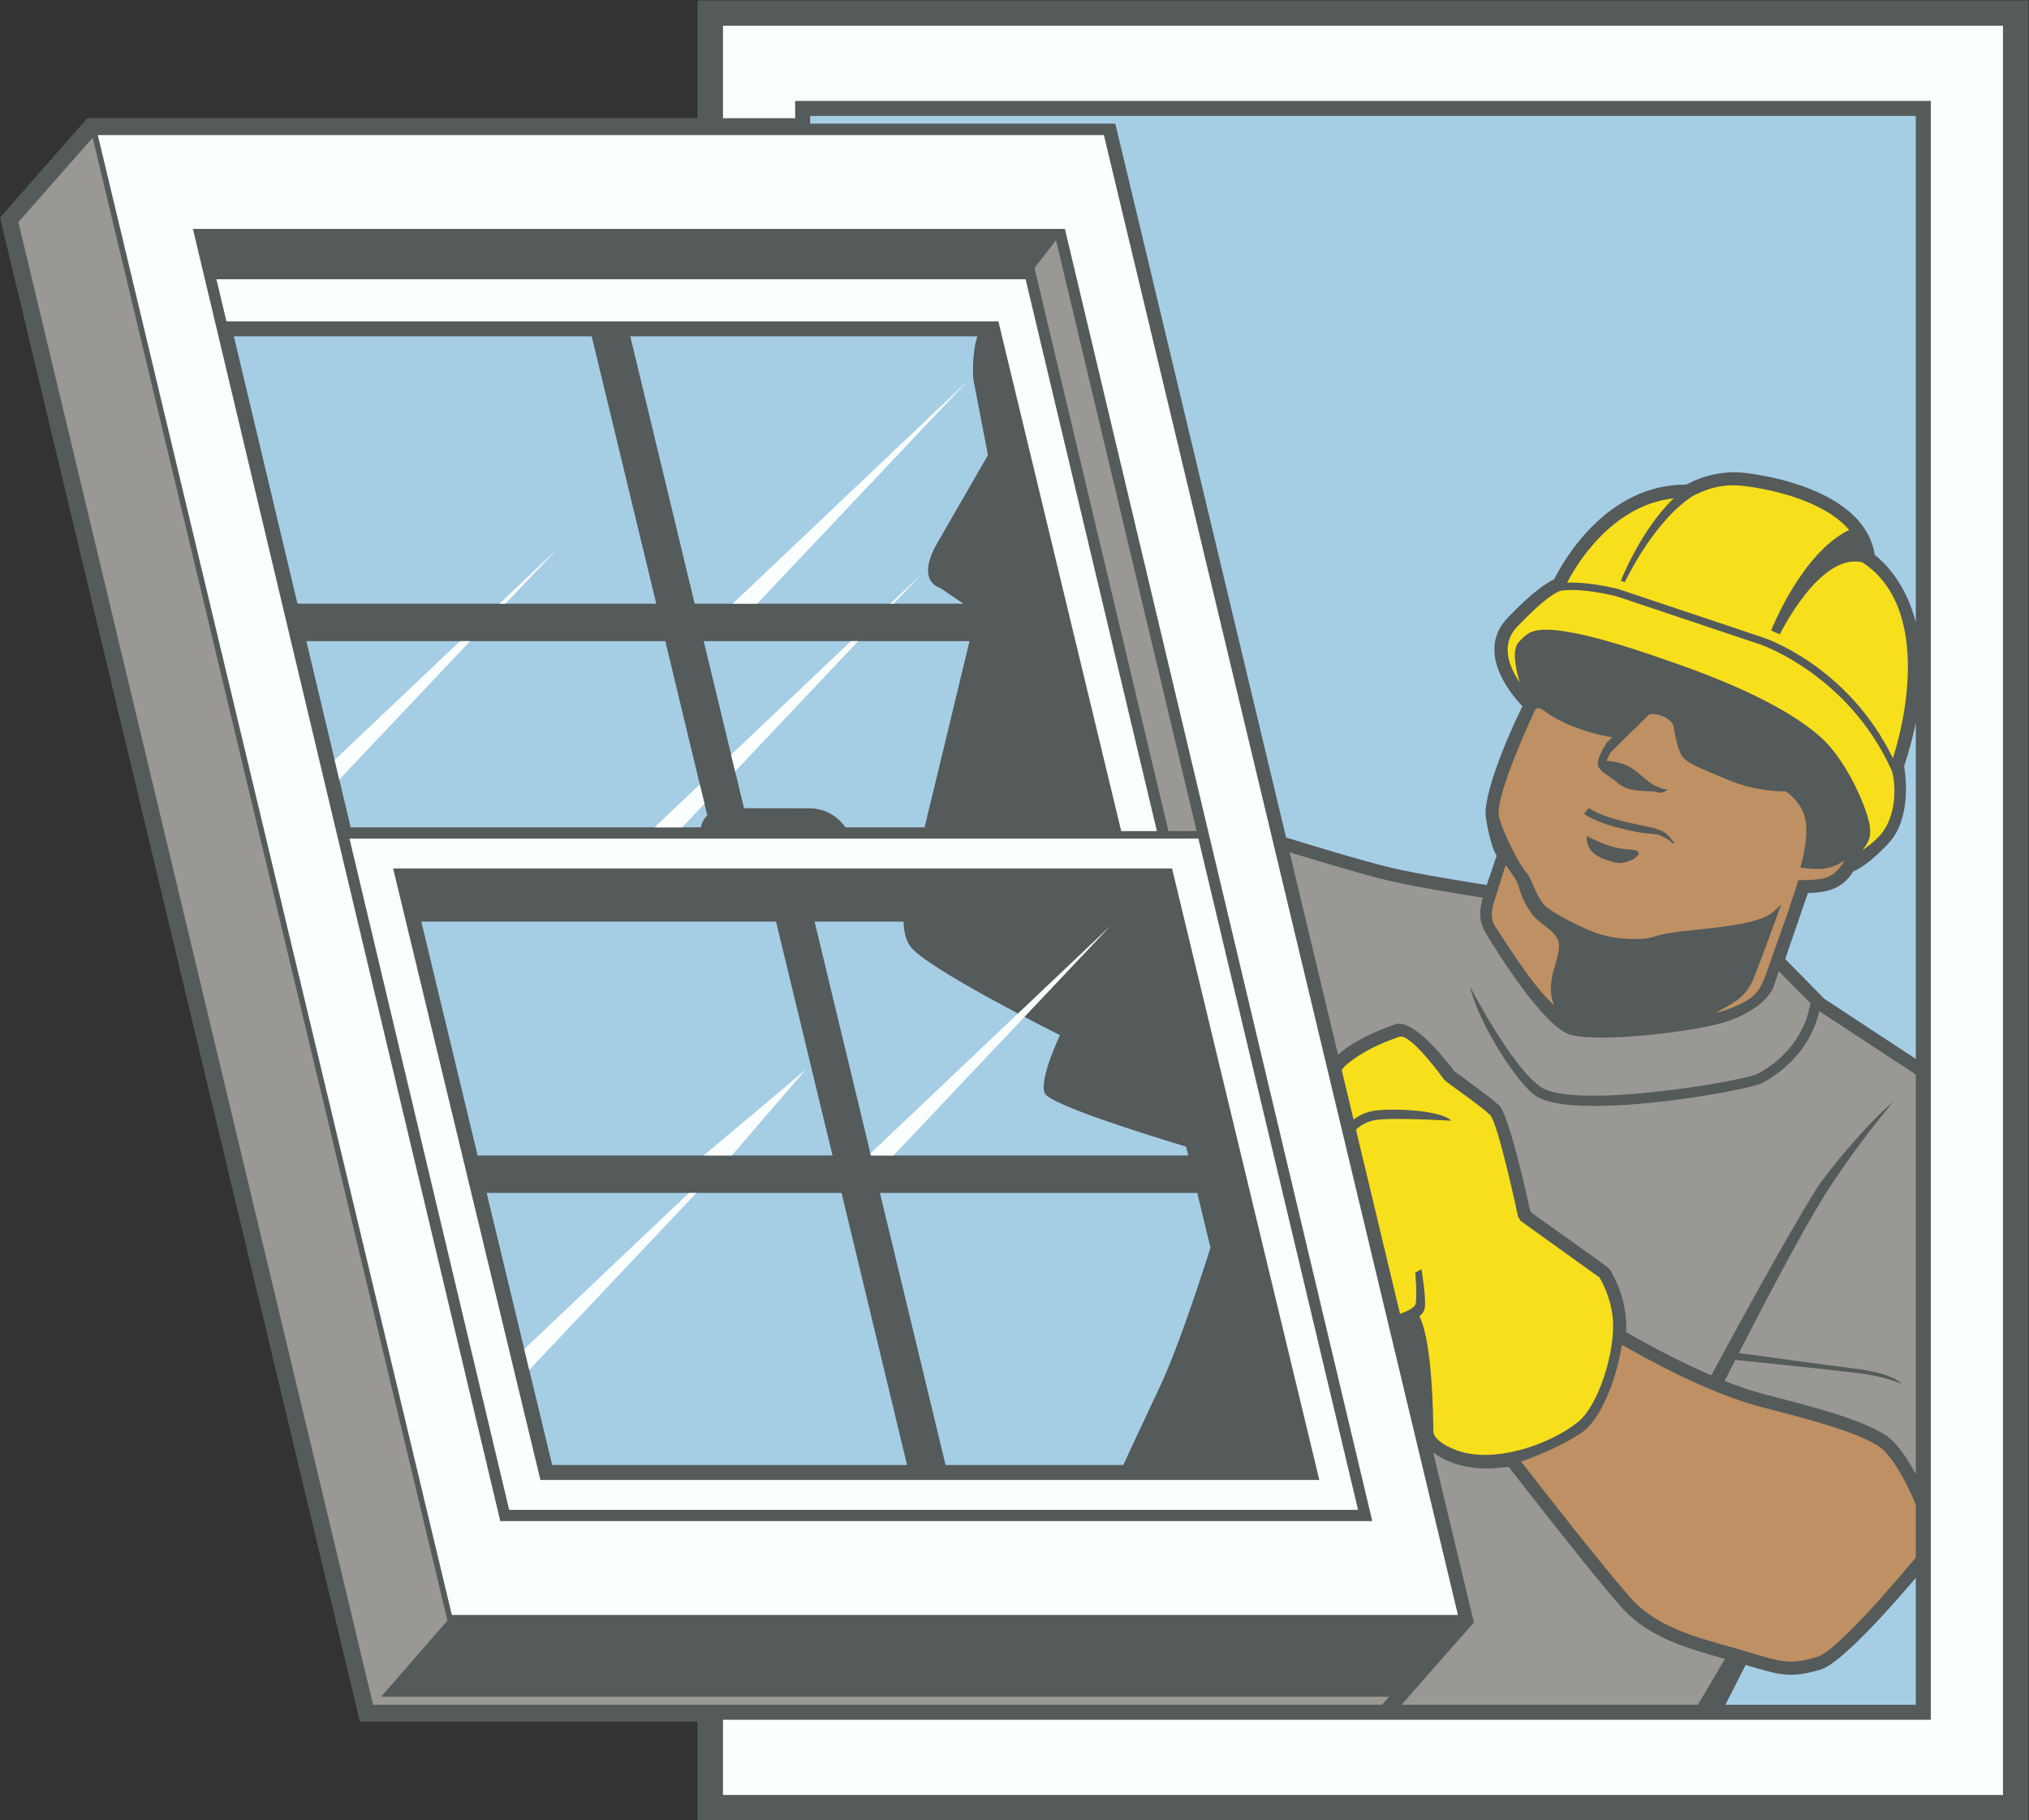
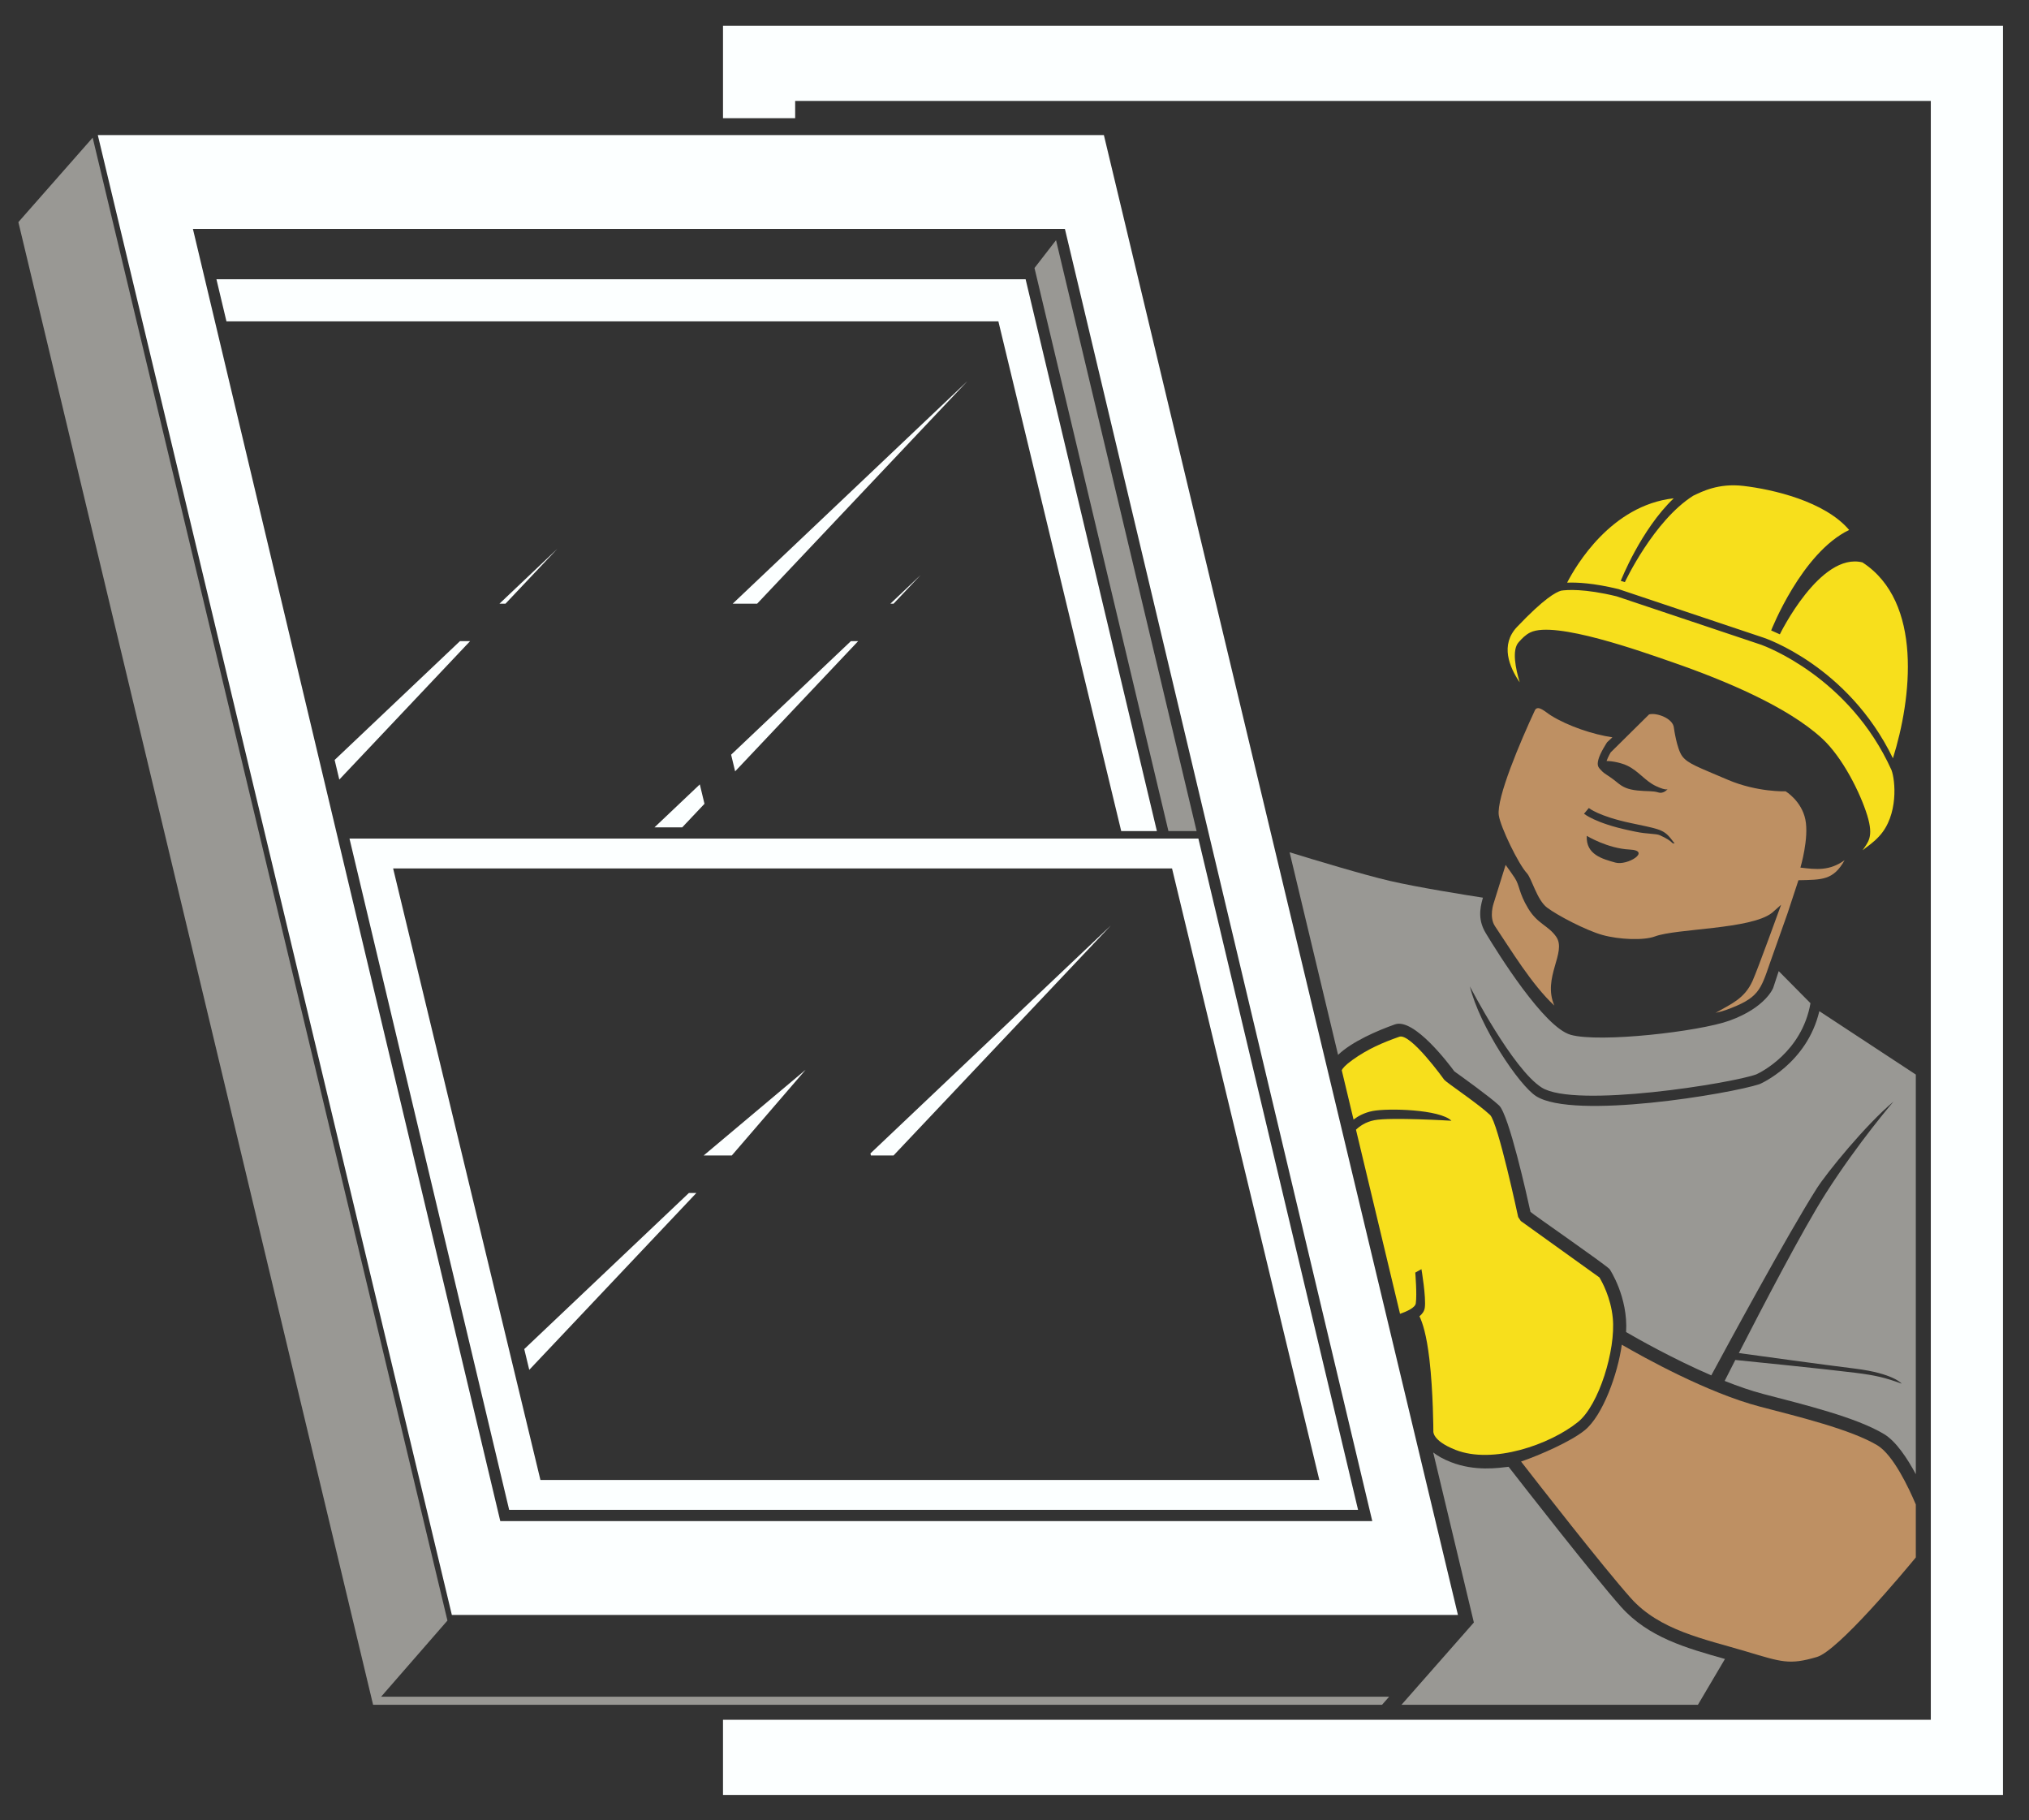
<svg xmlns="http://www.w3.org/2000/svg" viewBox="0 0 851.907 764.093" height="764.093" width="851.907" xml:space="preserve" id="svg2" version="1.1">
  <rect x="0" y="0" width="851.907" height="764.093" fill="#333333" stroke="none" />
  <defs id="defs6" />
  <g transform="matrix(1.333,0,0,-1.333,0,764.093)" id="g10">
    <g transform="scale(0.1)" id="g12">
-       <path id="path14" style="fill:#555a5a;fill-opacity:1;fill-rule:evenodd;stroke:none" d="M 2250.04,5730.69 H 6389.3 V 0 C 4991.84,0 3594.38,0 2196.91,0 V 310.496 H 1133.47 L 0,5047.21 275.059,5359.84 H 2196.91 v 370.85 h 53.13 v 0" />
      <path id="path16" style="fill:#fcffff;fill-opacity:1;fill-rule:evenodd;stroke:none" d="M 308.086,5306.71 H 3476.99 L 4592.15,646.563 H 1423.24 L 308.086,5306.71 Z M 3531.6,3114.94 h 112.33 L 3230.45,4852.73 H 681.734 l 31.559,-132.62 H 3144.69 L 3531.6,3114.94 Z m 243.05,-23.61 H 1100.82 L 1603.75,977.52 H 4277.58 L 3774.65,3091.33 Z M 1260.69,2997.27 H 3691.66 L 4155.61,1071.56 H 1702.23 l -463.95,1925.71 h 22.41 z M 3354.24,5011.18 4322.38,942.09 H 1575.79 L 607.641,5011.18 H 3354.24 v 0" />
      <path id="path18" style="fill:#fcffff;fill-opacity:1;fill-rule:evenodd;stroke:none" d="M 2277.28,5651.02 H 6308.93 V 79.676 H 2277.28 V 316.395 c 1268.11,0 2536.24,0 3804.34,0 V 5414.3 H 2504.58 v -54.46 h -227.3 v 291.18 0" />
      <path id="path20" style="fill:#999894;fill-opacity:1;fill-rule:evenodd;stroke:none" d="m 5348.07,363.633 h -933.66 l 227.97,259.109 -128.12,535.468 c 13.47,-10.49 31.38,-20.88 55.19,-30.24 76.6,-30.15 150.28,-18.51 182.31,-14.94 43.08,-55.39 268.42,-344.495 353.71,-440.44 86.37,-97.168 206.33,-130.395 327.77,-164.738 L 5348.07,363.633 Z M 6034.39,2348.26 V 1089.7 c -27.01,50.36 -62.46,103.82 -100.11,126.4 -88.62,53.17 -251.04,92.42 -380.26,126.22 -38.77,10.14 -80.25,24.59 -121.73,41.16 7.28,14.4 18.88,37.3 33.57,66.02 56.6,-5.69 278.26,-28.05 376.37,-40.2 66.48,-8.23 94.45,-15.26 147.71,-34.41 -0.08,0.1 -26.21,32.37 -147.07,47.32 -99.33,12.3 -300.16,39.93 -365.9,49.02 72.6,141.66 201.66,389.42 272.95,501.43 102.58,161.22 213.81,290.01 214.14,290.38 -88.55,-73.89 -211.01,-225.23 -241.42,-273 -92.95,-146.09 -291.37,-512.77 -332.48,-589.06 -120.78,52.09 -233.38,115.99 -268.32,136.31 6.7,110.31 -51.41,197.48 -51.59,197.75 -10.41,13.2 -246.54,176.13 -249.66,180.89 -10.51,48.25 -67.72,305.45 -98.73,334.92 -27.76,26.36 -123.4,94.91 -141.06,107.51 -15.92,21.72 -126.8,169.15 -186.99,147.91 -54.63,-19.29 -135.47,-53.97 -179.16,-96.09 l -152.68,638.05 c 73.83,-22.72 233.15,-70.98 315.49,-90.05 90.04,-20.84 240.72,-44.75 293.44,-52.89 -11.13,-37.65 -14.67,-72.68 9.22,-112.16 37.48,-62 182.69,-295.77 266.99,-319.62 91.13,-25.8 404.67,10.01 500.68,44.68 113.87,41.11 137.31,102.83 137.37,103.01 l 17.4,52.81 100.04,-101.07 c -26.99,-154.26 -157.39,-217.97 -170.39,-223.98 -73.6,-27.58 -571.49,-108.26 -676.47,-41.46 -91.35,58.13 -225.6,317.79 -225.99,318.52 30.95,-126.27 154.86,-311.57 208.63,-345.79 118.32,-75.29 613.03,7.56 703.92,37.94 2.19,0.74 149.16,64.3 188.19,229.73 l 303.9,-199.64 v 0" />
      <path id="path22" style="fill:#f7df1c;fill-opacity:1;fill-rule:evenodd;stroke:none" d="m 5962.3,3344.23 c 58.95,187.49 94.97,492.8 -95.99,616.85 -133.15,33.37 -259.81,-225.71 -260.2,-226.53 l -27.32,12.25 c 0.35,0.76 95.55,244.12 245.64,316.43 -76.72,90.39 -240.72,127.9 -332.89,138.68 -79.39,9.28 -130.68,-17.94 -158.1,-30.78 -124.83,-78.77 -215.14,-271.54 -215.45,-272.21 l -12.95,3.95 c 0.29,0.61 63.03,160.94 166.85,260.04 -197.07,-21.93 -308.24,-212.17 -335.8,-265.67 30.37,1.31 83.29,-1.1 162.04,-20.3 l 457.36,-153.16 c 0.82,-0.31 265.25,-87.65 406.81,-379.55 z M 4584.47,1166.38 c -74.61,29.35 -69.74,58.89 -69.74,58.98 0.04,0.57 -0.32,123.65 -12.39,226.29 -9.14,77.75 -21.48,114.68 -31.34,135.5 8.65,6.97 15.19,15.73 16.75,26.65 4.65,32.65 -10.48,121.38 -10.52,121.62 l -19.46,-10.79 c 0.02,-0.24 5.84,-67.66 1.66,-96.99 -1.97,-13.79 -29.16,-25.76 -49.64,-32.88 l -138.75,579.82 c 10.8,10.44 29.82,24.47 57.85,29.92 51.34,9.98 242.28,-1.67 242.83,-1.71 -36.17,35.95 -199.24,40.2 -248.36,30.65 -25.76,-5.01 -45.68,-16.02 -59.98,-26.88 l -37.17,155.32 c 2.29,5.17 9.9,15.38 34.4,32.88 47.53,33.95 94,53.93 146.93,72.6 35.49,12.52 141.35,-135.31 141.64,-135.73 8.01,-9.37 108.44,-76.6 144.26,-110.63 24.82,-23.58 88.3,-320.56 88.47,-321.41 l 8.17,-12.43 247.62,-177.71 c 7.75,-12.68 35.95,-62.72 42.22,-128.15 9.63,-100.4 -43.81,-273.89 -109.22,-326.84 -88.96,-72.03 -269.12,-134.16 -386.23,-88.08 z m 1282.46,1888.28 c 13.7,11.54 31.06,21.45 51.8,43.73 61.88,66.45 51.11,177.7 38.95,208.99 -132.39,292.82 -399.05,390.16 -410.02,394.22 l -455.59,152.6 c -102.54,24.93 -157.21,20.61 -175.16,17.84 -16.79,-5.27 -52.01,-23.21 -138.41,-113.96 -53.81,-56.51 -24.61,-126.73 8.26,-174.71 -12.83,42.29 -25.24,101.65 -3.52,126.08 11.21,12.6 21.74,23.66 37.01,31.13 77.31,37.81 352.62,-61.02 444.24,-92.69 173.3,-59.92 366.1,-141.89 473.97,-240.62 65.31,-59.76 121.09,-172.31 142.79,-242.39 21.68,-70.11 1.82,-84.74 -14.32,-110.22 v 0" />
      <path id="path24" style="fill:#be9063;fill-opacity:1;fill-rule:evenodd;stroke:none" d="m 4809.24,2982.46 c 15.51,-16.6 31.56,-84.12 63.65,-108.46 32.11,-24.36 122.87,-71.95 174.88,-86.34 52.03,-14.4 129.52,-17.71 164.93,-4.43 67.55,25.33 301.68,21.88 368.59,74.16 l 28.79,25.46 c 0,0 -72.52,-200.58 -89.67,-239.08 -25.45,-57.19 -68.36,-73.48 -116.7,-101.17 12.89,2.82 23.79,5.77 32.19,8.79 104.08,37.58 109.06,61.72 139.71,150 l 54.57,154.05 34.51,104.72 c 75.06,1.67 109.8,-0.21 145.45,63.11 -47.41,-34.02 -88.79,-29.47 -139.2,-23.32 0,0 27.67,92.98 15.51,151.64 -12.19,58.66 -62,88.55 -62,88.55 0,0 -89.66,-3.32 -182.63,36.52 -92.97,39.85 -125.08,50.37 -142.8,73.61 -17.69,23.25 -26.56,89.66 -26.56,89.66 -2.42,30.3 -55.39,48.86 -78.18,42.41 l -121.06,-119.63 c 0,0 -7.91,-13.39 -12.91,-27.09 19.55,-0.04 47.37,-6.16 65.49,-14.8 35.96,-17.16 55.88,-48.15 90.2,-64.2 34.31,-16.05 37.09,-8.85 37.09,-8.85 0,0 -12.19,-16.61 -29.89,-11.07 -17.71,5.53 -34.88,2.76 -65.86,6.09 -30.99,3.31 -46.48,11.07 -63.08,24.9 -14.53,12.1 -30.47,22.54 -34.22,24.97 l -0.2,0.13 -0.05,0.03 -0.12,0.07 -0.14,0.09 -0.12,0.07 -0.07,0.06 -0.08,0.04 -0.04,0.02 -0.02,0.01 c -5.06,3.27 -9.36,6.45 -11.99,9.2 -11.62,12.17 -18.26,16.05 -12.72,37.63 5.53,21.59 27.66,54.79 27.66,54.79 l 16.58,15.4 c -60.82,9 -138.89,34.9 -193.1,68.47 -17.6,10.89 -40.3,33.9 -50.4,17.94 -46.93,-100.59 -122.16,-277.74 -114.37,-332.02 5.31,-37.04 61.78,-153.63 88.38,-182.13 z M 6034.39,994.324 V 827.598 c -38.28,-46.418 -244.57,-293.606 -311.28,-313.371 -87.45,-25.899 -110.92,-16.094 -224.44,17.714 -131.15,39.067 -271.6,65.95 -362.38,168.086 -88.99,100.118 -292.38,361.383 -345.27,429.523 57.81,19.93 155.72,62.34 200.44,98.54 57.19,46.29 104.4,178.37 116.82,269.47 68.99,-39.94 270.14,-151.88 435.41,-195.1 121.47,-31.77 286.58,-71.99 369.45,-121.71 50.38,-30.22 99.5,-134.98 121.25,-186.426 z M 5004.43,3187.61 c 0.08,-0.07 30.77,-25.8 131.64,-47.25 l 19.52,-4.13 c 40.46,-8.53 61.58,-12.98 76.62,-19.83 17.83,-8.11 25.43,-18.1 41.29,-38.95 l 1.05,-1.37 c -12.44,-0.64 -0.7,5 -46.21,25.71 -12.68,5.77 -38.81,3.21 -77.62,11.4 l -19.53,4.12 c -106.54,22.66 -141.74,52.18 -141.85,52.27 l 15.09,18.03 z m -6.48,-87.61 c 0,0 65.31,-39.85 135.04,-43.17 69.72,-3.32 -6.64,-52.03 -45.39,-40.95 -38.73,11.07 -92.97,24.35 -89.65,84.12 z m -255.59,-91.52 -37.75,-121.02 c 0,0 -15.2,-43.27 4.43,-72.32 47.8,-70.7 115.51,-183.78 186.78,-249.68 -38.42,88.56 39.92,167.12 5.86,216.66 -24.36,35.42 -58.67,39.85 -88.55,89.66 -29.89,49.81 -26.02,71.39 -42.06,95.74 -7.65,11.62 -18.96,27.51 -28.71,40.96 v 0" />
      <path id="path26" style="fill:#999894;fill-opacity:1;fill-rule:evenodd;stroke:none" d="m 4375.43,388.973 -22.29,-25.34 H 1175.16 L 57.887,5032.64 291.891,5298.61 1407.71,635.664 l 1.64,-6.816 -208.96,-239.875 H 4375.43 Z M 3680.31,3114.94 h 88.71 l -442.73,1860.82 -67.87,-87.61 421.89,-1773.21 v 0" />
-       <path id="path28" style="fill:#a5cee5;fill-opacity:1;fill-rule:evenodd;stroke:none" d="m 2565.78,2829.8 177.4,-736.34 h 999.48 l -6.68,27.73 c -124.07,37.35 -432.25,133.33 -445.78,169.15 -16.98,44.91 48.47,181.96 48.47,181.96 0,0 -426.56,212.67 -472.62,281.2 -14.28,21.25 -19.46,48.63 -19.82,76.3 h -280.45 z m -13.98,2537.27 h 3482.59 v -1594.7 c -33.63,130.18 -105.29,193.88 -129.31,212.16 -10.94,72.37 -58.3,126.25 -120.37,165.75 -88.28,56.17 -206.78,83.08 -288.48,92.62 -91.8,10.74 -164.53,-25.5 -184.53,-36.79 -256.74,1.62 -393.13,-251.05 -416.31,-298.19 -19.24,-8.86 -66.13,-36.78 -146.76,-121.44 -101.74,-106.85 10.1,-240.17 46.58,-278.35 -4.68,-10.07 -10.13,-21.51 -16.13,-34.09 -45.74,-96.15 -107.81,-254.33 -99.06,-315.26 7.42,-51.66 21.5,-101.98 34.04,-121.48 l -31.27,-92.08 c -51.46,7.95 -207.4,32.62 -296.13,53.16 -91.05,21.08 -279.96,79.14 -335.84,96.47 l -537.91,2247.9 H 2551.8 v 24.32 z M 6034.39,763.465 V 363.633 h -599.8 l 63.79,125.34 c 111.01,-33.106 142.38,-42.129 236.35,-14.285 65.21,19.316 225.93,201.843 299.66,288.777 z m 0,2693.375 V 2397.49 l -288.26,189.37 -123.18,125.18 71.5,207.69 c 27.62,0.97 52.43,3.32 75.24,11.59 26.5,9.6 49.02,26.44 67.69,56.59 16.82,6.93 54.44,27.77 111,88.48 72.85,78.23 54.08,214.54 49.2,243.01 16.13,48.96 28.2,94.71 36.81,137.44 z M 1104.53,3126.75 h 1103.33 c 2.6,15.04 9.3,27.75 19.88,37.59 l -132.18,548.71 H 965.027 l 139.503,-586.3 z m 1558.45,0 h 249.18 c 18.58,76.65 97.16,400.98 124.41,515.26 6.7,28.08 12.36,51.53 17.13,71.04 h -837.2 l 127.05,-526.05 207.34,-0.32 c 49.31,-0.89 87.65,-25.29 112.09,-59.93 z m 415.58,1546.13 H 1985.24 l 202.8,-841.77 h 846.43 l -73.17,49.56 c 0,0 -79.69,18.91 -8.85,141.79 70.84,122.87 159.39,276.47 159.39,276.47 l -46.48,241.03 c 0,0 -5.14,78.6 13.2,132.92 z m -1214.79,0 H 736.66 L 936.938,3831.11 H 2067.09 l -203.32,841.77 z M 1327,2829.8 1504.4,2093.46 H 2622.23 L 2444.38,2829.8 H 1327 Z m 205.84,-854.41 206.37,-856.59 H 2857.07 L 2650.7,1975.39 H 1532.84 Z M 2978.36,1118.8 h 559.96 c 15.76,34.43 54.24,118 113.65,243.41 55.69,117.58 124.36,325.96 160.67,440.82 l -41.53,172.36 h -999.47 l 206.72,-856.59 v 0" />
      <path id="path30" style="fill:#fcffff;fill-opacity:1;fill-rule:evenodd;stroke:none" d="m 2307.87,3831.11 739.35,700.84 -662.34,-700.84 h -77.01 z m 433.77,-1731.25 1.54,-6.4 h 71.26 l 684.29,724.07 -757.09,-717.67 z m -680.1,1026.89 h 87.32 l 70.08,74.15 -14.72,61.1 -142.68,-135.25 z m -580.93,586.3 h -31.95 l -394.63,-374.08 14.7,-61.76 411.88,435.84 z m 1222.34,0 h -22.9 l -377.19,-357.55 12.65,-52.41 387.44,409.96 z m 101.65,118.06 h 9.92 l 85.34,90.3 -95.26,-90.3 z m -1231.39,0 h 18.98 l 163.26,172.74 -182.24,-172.74 z m 643.23,-1737.65 h 88.6 l 232.46,269.84 -321.06,-269.84 z m -565.15,-609.7 15.75,-65.38 526.42,557.01 h -23.53 l -518.64,-491.63 v 0" />
    </g>
  </g>
</svg>